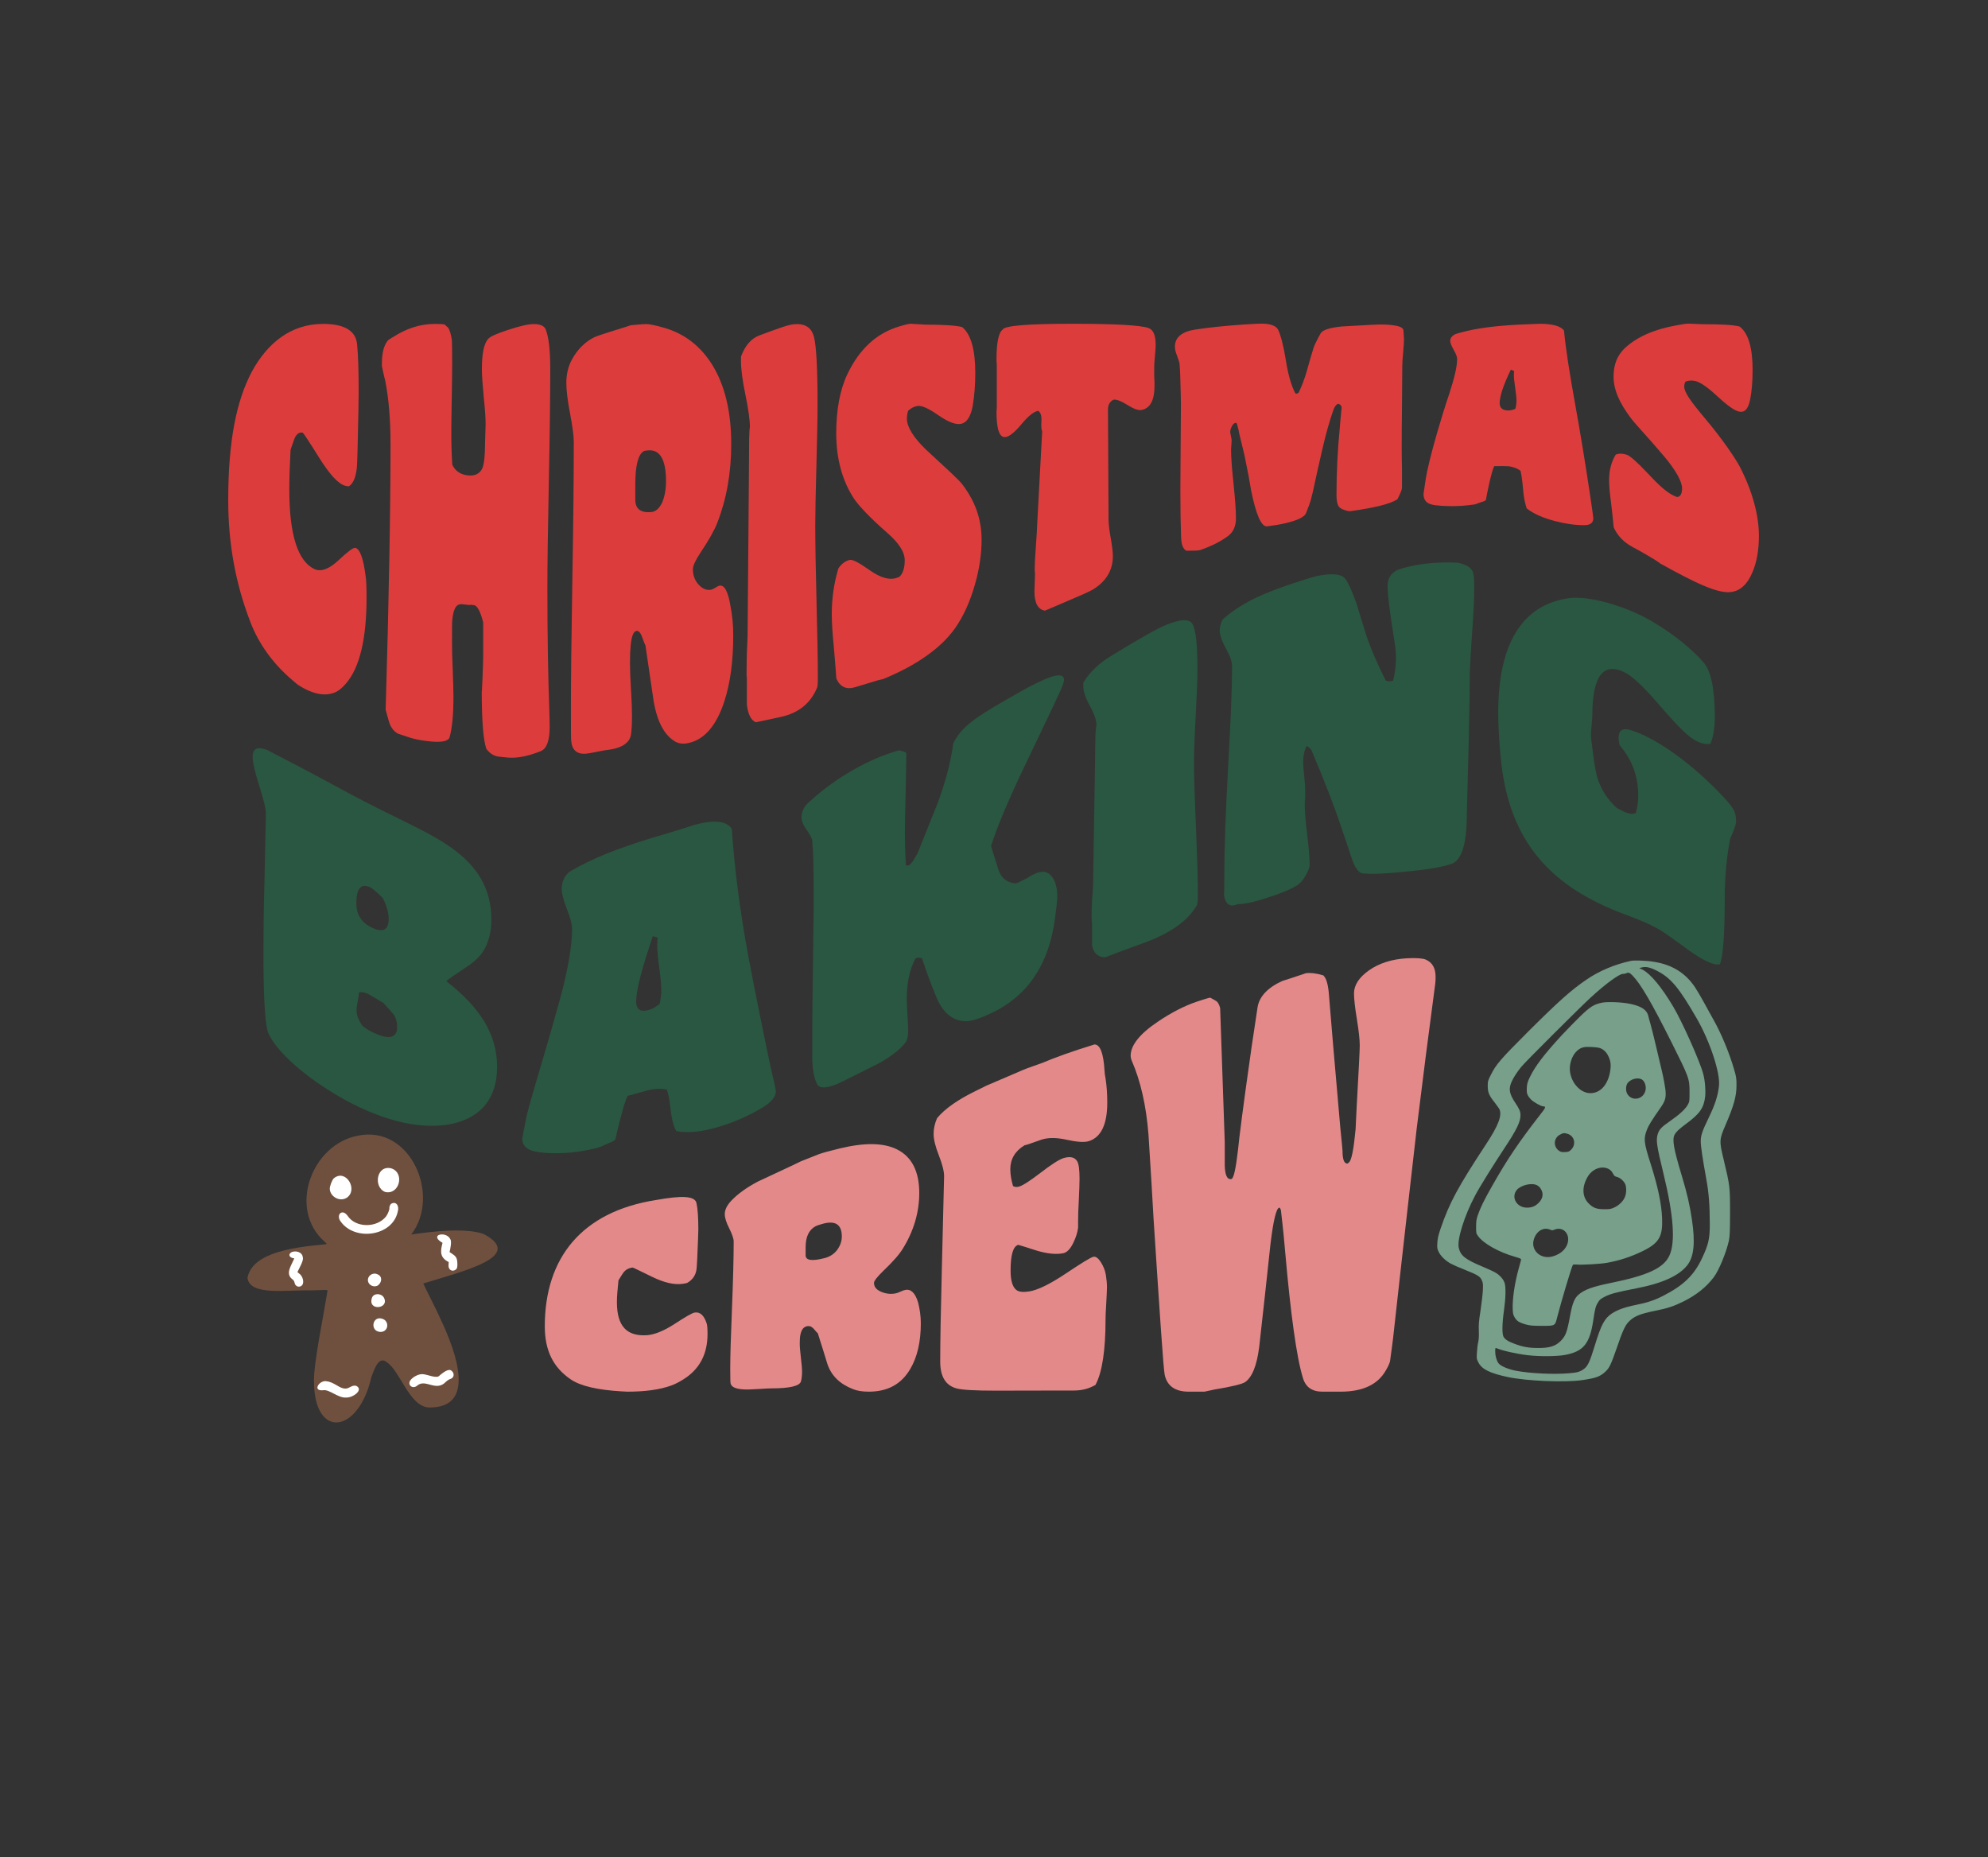
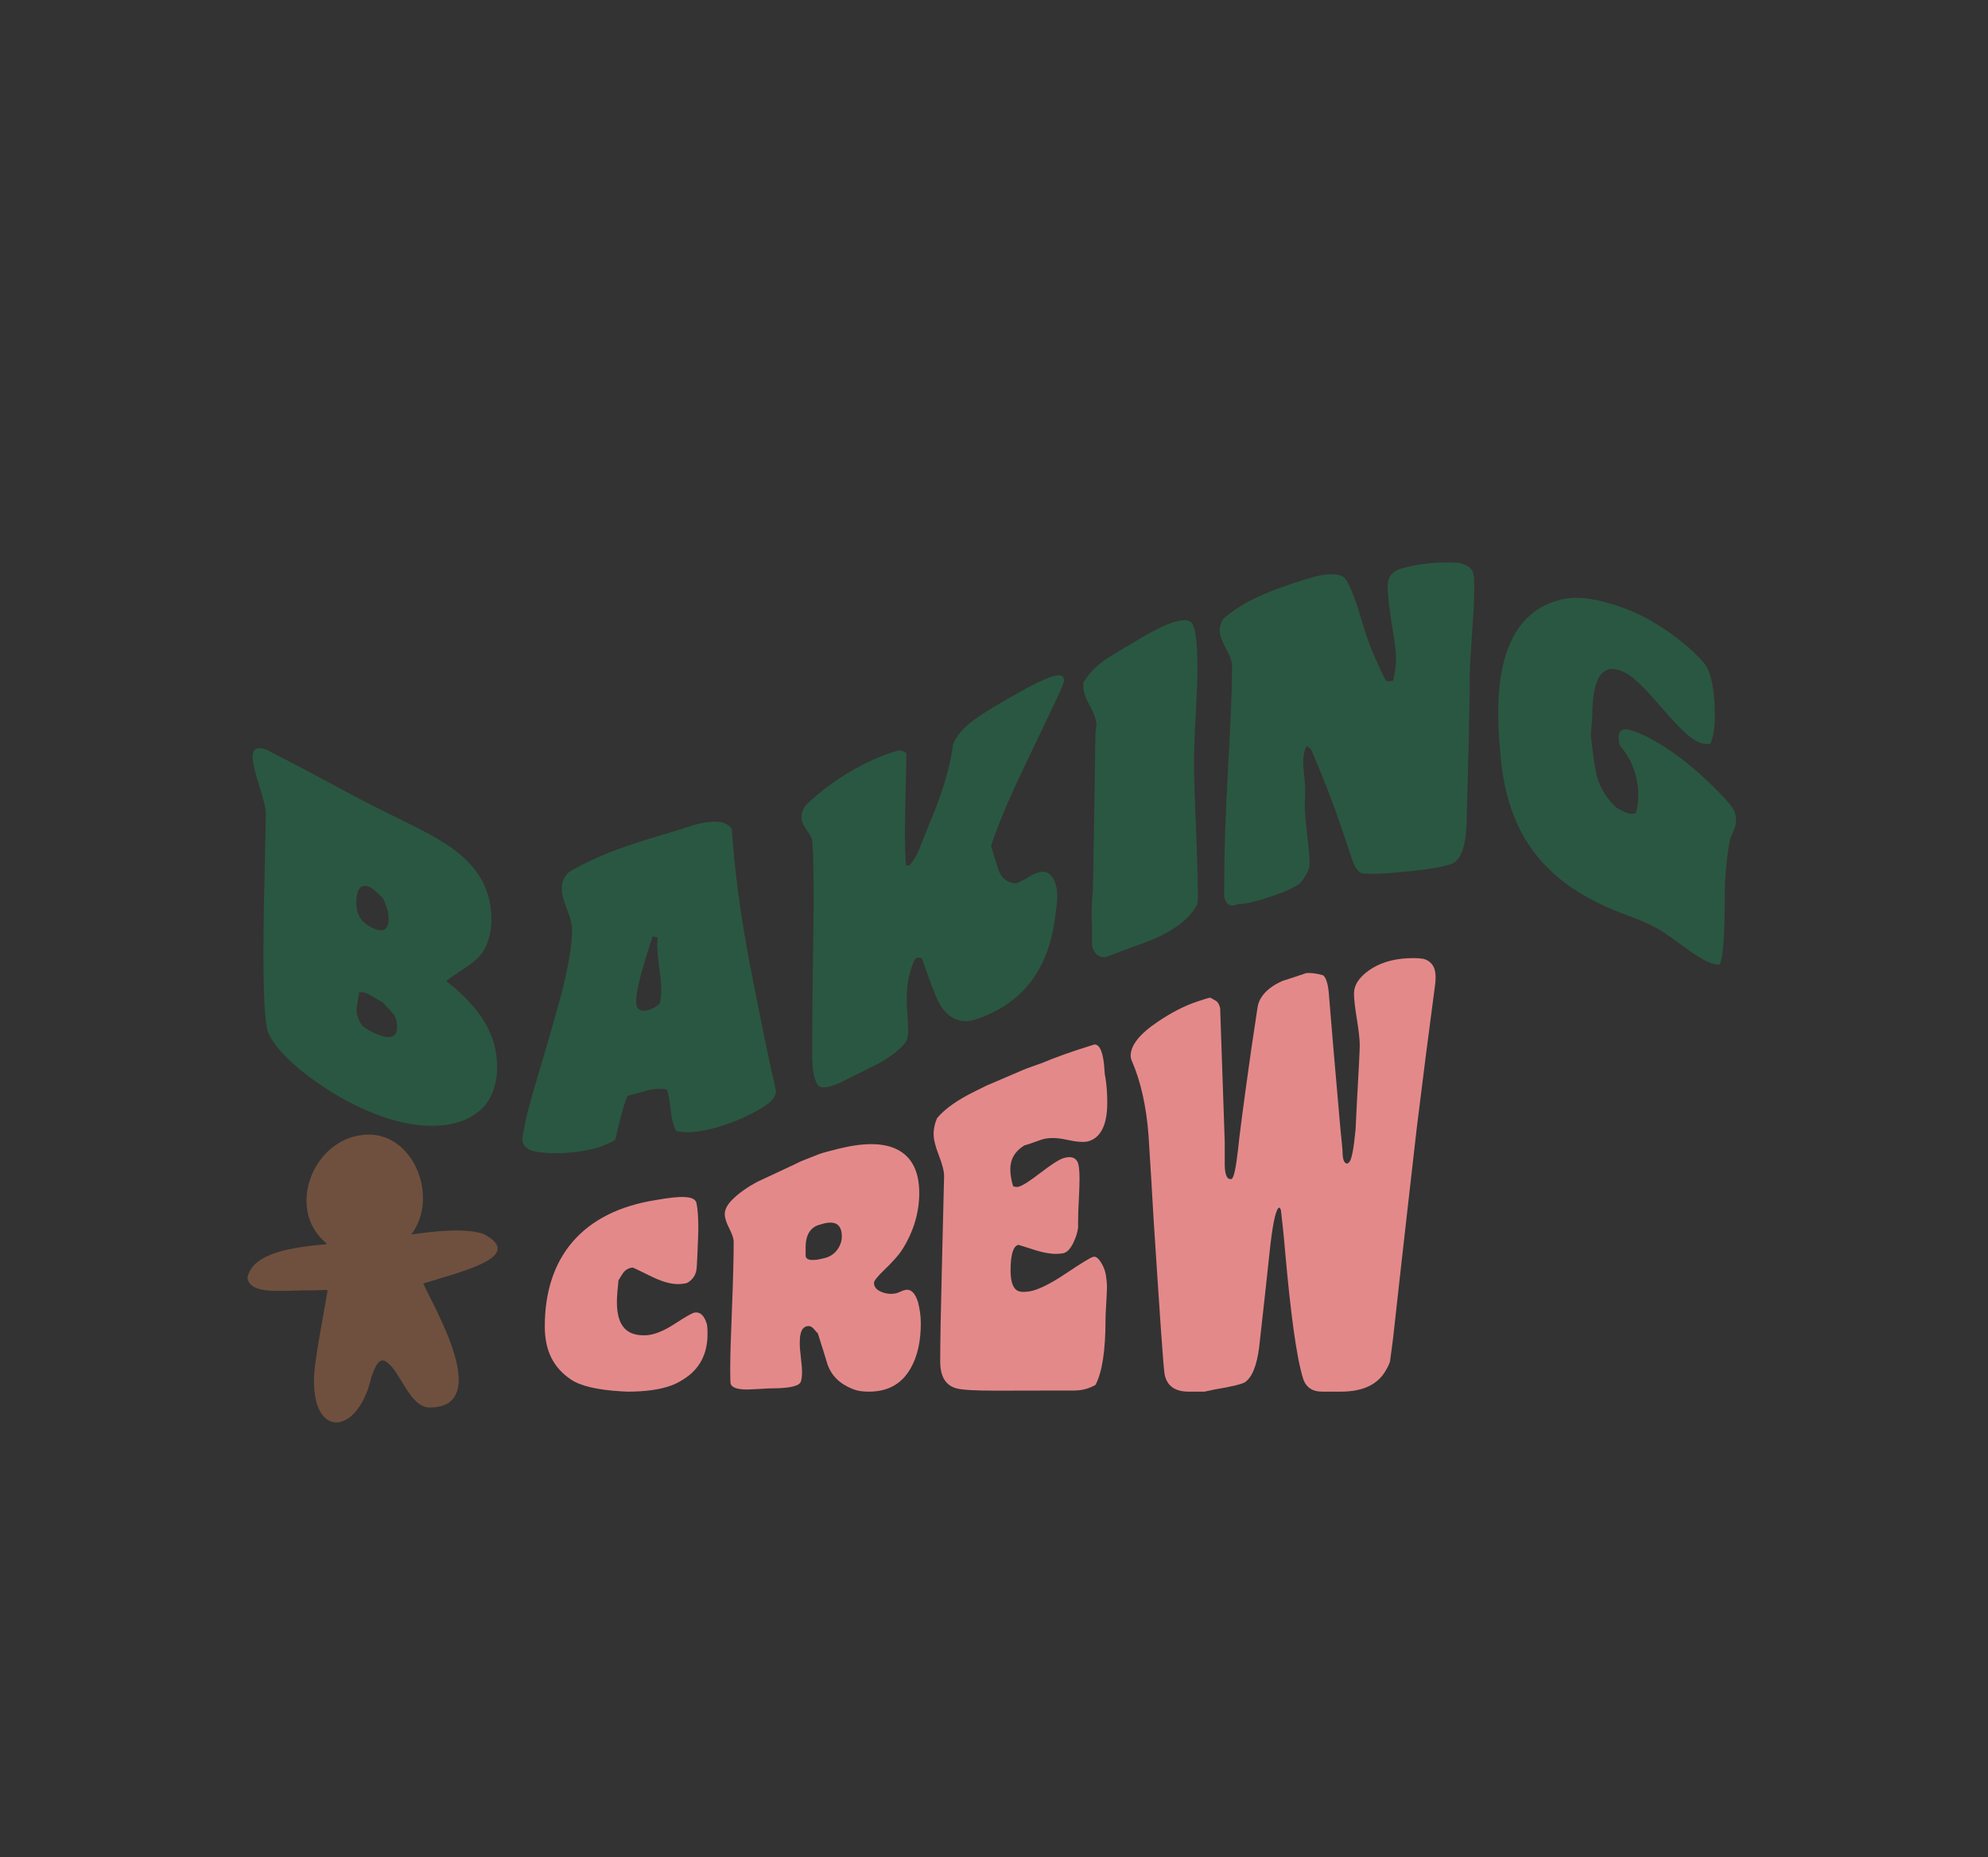
<svg xmlns="http://www.w3.org/2000/svg" version="1.1" id="Layer_1" x="0px" y="0px" viewBox="0 0 1384.1 1292.9" style="enable-background:new 0 0 1384.1 1292.9;" xml:space="preserve">
  <rect x="0" y="0" width="1384.1" height="1292.9" fill="#333333" stroke="none" />
  <style type="text/css">
	.st0{fill:#DC3D3C;}
	.st1{fill:#2A5741;}
	.st2{fill:#E4898A;}
	.st3{fill:#779F8A;}
	.st4{fill:#6F503E;}
	.st5{fill:#FFFFFF;}
</style>
  <g>
-     <path class="st0" d="M255.2,416.1c0,28.6-4.8,48.8-14.4,59.8c-2.6,3-4.9,4.9-7.1,5.9c-7,3.2-15.7,1.7-26-4.9   c-0.5-0.3-1.6-1.2-3.4-2.8c-14.3-11.9-24.4-26.3-30.1-41.4c-10.2-26.5-15.3-54.3-15.3-84.4c0-40.8,5.5-68.8,16.4-89.5   c11-20.2,27.4-33.2,49.3-33.3c15.1-0.1,23.1,4.7,24,14.1c0.8,7.7,1.1,19,1.1,33.8c0,3.6-0.2,16.4-0.7,37.6   c-0.2,8.3-0.4,13.5-0.7,15.8c-0.8,5.9-2.5,9.8-5.3,11.7c-0.5,0.1-1.3,0-2.5-0.3c-4.9-1.2-11-7.9-18.3-19.6s-11.1-17.3-11.4-17.4   c-2.3-0.5-4.1,0.7-5.5,3.5c-0.3,0.6-1.3,3.4-3,8.4c-0.6,11.4-0.9,20.4-0.9,27.3c0,31.9,5.9,50.5,17.8,55.9c4.3,1.8,9.7,0,16.2-6   c6.5-6.1,10.6-9.3,12.1-8.9c3.2,1,5.6,7.7,7.1,20.1C255,403.8,255.2,408.7,255.2,416.1z M383.1,256.6c0,18-0.3,44.7-1,78.8   c-0.7,34-1,58.4-1,74.5c0,33.3,0.5,61.8,1.4,86.5c0.1,3.9,0.2,7.1,0.2,9.6c0,9.6-2.1,15.2-6.2,16.9c-9,3.6-16.5,5-22.6,4.5   c-3-0.3-4.2-0.4-3.4-0.3c-0.2,0-0.7-0.1-1.6-0.2c-0.9-0.1-1.5-0.2-1.8-0.2c-3.2-0.4-6-2.1-8.5-5.4c-2.1-6.1-3.2-19.3-3.2-40.5   c0,2.1,0.2-0.5,0.5-7.9s0.5-12.5,0.5-15.4c0-8,0-16.1,0-24.3c-2-7.7-4.1-11.7-6.4-11.9c-0.7-0.1-1.4-0.2-2.1-0.3   c-0.5,0.2-1.1,0.2-1.8,0.1c-3.7-0.5-5.6-0.6-5.9-0.4c-2.9,0.3-4.6,3.9-5.3,10.8c-0.2,1.2-0.2,6.4-0.2,15.7c0,4.3,0.1,10.7,0.5,19.1   c0.3,8.4,0.5,14.7,0.5,18.8c0,12.4-0.9,21.7-2.7,28.2c-0.8,2.5-5,3.6-12.8,2.9c-6.4-0.6-11.3-1.6-14.8-2.7   c-5.5-1.8-8.3-2.8-8.4-2.8c-3.2-1.8-5.3-4.9-6.4-9.1c-0.7-2.5-1.4-5-2.1-7.5c2.3-76.8,3.4-141.6,3.4-184.8   c0-16.8-1.2-31.7-3.7-44.3c-0.3-1-1.1-4.4-2.3-10c0-0.8,0-1.5,0-2.3c0-7.1,1.4-12.3,4.1-15.6c0.1-0.2,0.8-0.8,2.1-1.5   c0.6-0.4,1.2-0.8,1.8-1.1c9-5.8,18.6-9,28.8-9c3,0,5.3,0.1,6.9,0.4c0.8,0.8,1.5,1.5,2.3,2.1c1.1,1.4,2,4.3,2.7,8.7   c0.1,1.6,0.2,7.3,0.2,16.8c0,5.4-0.1,13.7-0.3,24.6c-0.2,10.9-0.3,19-0.3,24.2c0,6.6,0.2,13.6,0.7,21.2c2.1,4.6,6,7.1,11.6,7.5   c4.6,0.3,7.7-1.4,9.4-5.2c1.2-3.1,1.8-8.8,1.8-17.2c0-1.1,0.1-3.3,0.2-6.7c0.1-3.4,0.2-5.6,0.2-6.4c0-4.3-0.4-10.6-1.3-19.1   c-0.8-8.5-1.3-15-1.3-19.4c0-10.6,1.4-17.7,4.3-21c1.4-1.7,5.9-3.7,13.5-6.2c8.4-2.8,14.5-4.2,18.3-4.2c4.3,0,7,1.1,8.2,3.4   C381.9,233.9,383.1,243.2,383.1,256.6z M510.5,442.4c0,18.1-2.1,33.2-6.2,45.9c-5.5,16.7-13.7,26.4-24.7,28.9   c-3.8,0.9-6.9,0.5-9.4-0.9c-7.6-4.4-12.6-13.7-15.1-28.1c-1.2-8.5-3.1-21.2-5.7-38.8c-0.2-0.2-1-2.3-2.5-6.4   c-1.1-2.7-2.3-4-3.7-3.8c-2.1,0.2-3.5,3.6-4.1,10.1c-0.3,2.9-0.5,6.9-0.5,12.1c0,4.2,0.2,10.4,0.7,18.5s0.7,14.2,0.7,18.2   c0,5.7-0.2,10.1-0.7,13.3c-0.9,5.9-6.7,9.7-17.4,10.8c-0.9,0.1-3.2,0.5-7,1.3c-3.7,0.8-6.1,1.1-7.2,1.2c-6.1,0.4-9.4-2.6-10-8.9   c-0.2-0.5-0.2-8.2-0.2-23.6c0-18.9,0.3-47.8,1-88.9s1-73.8,1-95.7c0-4-0.9-10.6-2.6-19.8c-1.8-9.2-2.6-16.3-2.6-21.3   c0-6,1.3-11.5,3.9-16.2c3.8-7,9-12.2,15.5-15.5c1.7-0.8,7.6-2.8,17.8-5.9c0.8-0.3,1.7-0.6,2.5-0.8c1.8-0.6,3.6-1.1,5.3-1.7   c6.1-0.6,9.6-0.8,10.5-0.8c2.3,0,6.4,0.8,12.3,2.5c14.5,4.1,25.7,12.9,33.8,25.9c8.8,14.3,13.2,32.6,13.2,55.1   c0,20.3-3.3,38.5-9.8,55.1c-2,5.1-5.9,12-11.6,20.5c-3.5,5.3-5.3,9.2-5.3,11.6c0,4.3,1.4,7.9,4.1,10.8s5.6,4,8.7,3.4   c0.6-0.1,1.6-0.6,2.9-1.4s2.2-1.3,2.9-1.4c3.3-0.6,5.9,4,7.5,13.8C509.9,428.4,510.5,435.4,510.5,442.4z M463.7,335   c0-14.7-4-22-12.1-21.5c-1.8,0.1-3,0.3-3.4,0.6c-4,2.3-5.9,10.2-5.9,23.3c0,3.5,0,6.9,0,10.4c0,6.4,3.7,9.3,11,8.7   c3.2-0.3,5.7-2.5,7.7-6.6C462.7,345.8,463.7,340.9,463.7,335z M569.4,471.8c0,4.1-0.2,6.6-0.7,7.3c-4.4,10.4-12.6,17.2-24.7,19.9   c-5.9,1.3-11.9,2.6-17.8,3.8c-3.4-1.5-5.4-5.6-6.2-12.2c0-5.8,0-11.6,0-17.5c0-1.1-0.1-2-0.2-2.9c0-1,0-2,0-2.9   c0-4.4,0.1-8.6,0.2-12.6c0.2-4.1,0.3-8.3,0.5-12.4c0-4.3,0.3-38.6,0.9-110.3c0-5,0.1-14,0.2-26.9c0.1-4.4,0.3-7,0.5-7.8   c0-4.9-1-12.3-3.1-22.4s-3.1-17.9-3.1-23.3c0-1.1,0-2.3,0-3.4c2.9-7.7,7.2-12.6,12.8-14.7c5.3-2,10.5-3.9,15.8-5.7   c4.3-1.5,7.7-2.2,10.3-2.2c6.4,0,10.4,3,11.9,8.9c1.7,6.6,2.5,22.6,2.5,47.3c0,9.5-0.3,23.7-0.8,42.4c-0.5,18.7-0.8,32.5-0.8,41.5   c0,12.4,0.3,30.6,0.9,54C569.1,443.1,569.4,460.2,569.4,471.8z M683.4,375.7c0,10-1.5,20.3-4.6,31.1c-3.4,12-8,22.2-13.9,30.6   c-9.6,13.5-26.5,25.8-50.7,35.6c0.5-0.2,0.4-0.2-0.1-0.1s-1.4,0.3-2.6,0.6c-3.7,1.1-9.1,2.7-16.2,4.9c-6.1,1.8-10.4-0.2-13-6   c-0.5-6.9-1.1-14.4-1.8-22.4c-0.9-9-1.4-16.6-1.4-22.6c0-10.7,1.5-21.3,4.6-31.7c2.1-3.1,4.7-5.1,7.8-5.9c2-0.6,6.7,2,14.2,7.3   c7.5,5.2,13.5,6.8,18.3,5.3c1.2-0.4,2.1-0.8,2.5-1.1c2.3-2.5,3.4-6.3,3.4-11.2c0-5.9-4.1-12.1-12.3-19.3   c-12.3-10.7-20-19.1-23.1-23.8c-8.2-12.5-12.3-27.9-12.3-45.4c0-16.3,2.6-30.3,7.8-41.2c8.4-17.5,20.3-28.4,35.9-33.1   c4.3-1.3,7-1.9,8.2-1.9c0.8,0,2.5,0.1,5.1,0.3c2.7,0.2,4.3,0.3,4.9,0.3c13.1,0,21.7,0.6,25.8,1.7c6.1,5.1,9.1,15.7,9.1,31.9   c0,8.5-0.6,16.1-1.8,23c-1.4,7.6-4.2,11.8-8.4,12.5c-3.5,0.6-8.6-1.3-15.3-5.9c-6.7-4.7-11.6-7-14.6-6.6c-2.3,0.3-4.5,1.4-6.6,3.3   c-0.6,1.7-0.9,3.6-0.9,5.7c0,5.5,4.5,13,13.5,21.6c14.2,13.2,22.6,20.6,25.3,24.3C678.9,349,683.4,361.4,683.4,375.7z M804.6,240.2   c0,1.7-0.2,4.1-0.5,7.4c-0.3,3.3-0.5,5.8-0.5,7.5c0,2.2,0,4.5,0,6.7c0,1.2,0.1,2.5,0.2,4c0,1.6,0,2.5,0,2.8c0,10-3,15.7-9.1,16.8   c-2.1,0.4-5.3-0.7-9.6-3.4c-4.3-2.7-7.5-4-9.8-3.8c-2.6,1.3-3.9,3.6-3.9,6.8c0,8.3,0.1,20.7,0.2,37.7c0.1,17,0.2,30.1,0.2,38.9   c0,3,0.5,7.3,1.5,12.9s1.5,9.8,1.5,12.7c0,9.7-4.6,17.5-13.9,23.2c-2,1.3-10.5,5-25.6,11.4c-2.6,1.1-5.2,2.2-7.8,3.3   c-4.9-0.8-7.3-5.4-7.3-13.5c0-0.7,0.1-2.6,0.2-5.8c0.1-3.2,0.2-5.3,0.2-6.3c0-0.3-0.1-1-0.2-2c0-0.7,0-1.4,0-2.1   c0-2.6,0.2-7,0.7-13.4c0.6-8.4,1-14.6,1.1-18.6c0.8-14.5,1.9-35.8,3.4-63.2c-0.6-1-0.8-3.6-0.5-7.6c0.1-3.3-0.6-5.5-2.3-6.6   c-2.9,0.5-6.7,3.4-11.3,8.9c-4.6,5.6-8.3,8.7-11.1,9.3c-4.4,0.9-6.6-4.9-6.6-17.4c0-0.4,0.1-1.5,0.2-3.5c0-2,0-3.7,0-5.3   c0-6.1,0-12.3,0-18.4c0-1.6,0-3.5,0-5.6c-0.2-2.1-0.2-3.5-0.2-4c0-11.4,1.4-18.3,4.3-20.6c1.4-2.7,17.6-4,48.6-4   c29.5,0,47.1,1,52.8,2.9C803,229.5,804.6,233.4,804.6,240.2z M977.5,236c0,2-0.2,5-0.6,9.3c-0.4,4.3-0.6,7.6-0.6,9.8   c0,5.6-0.1,14.3-0.2,27.2c-0.2,12.9-0.2,23.6-0.2,30.8c0,4.7,0.1,9,0.2,12.9c0,4.4,0,8.9,0,13.5c0,1.3-1.1,4-3.2,8.1   c-5.6,3.5-16.4,5.9-32.3,8.2c-1.2,0.2-2.8-0.1-4.7-0.8c-2-0.7-3.2-1.5-3.8-2.4c-1.1-1.6-1.6-4.3-1.6-8.1c0-15.5,0.8-31.3,2.3-46.7   c0.2-2.3,0.5-6.5,1.1-12.3c0.1-1.1,0.2-1.5,0.2-1.2c0-1.9-0.9-2.9-2.7-3.2c-1.4,0.8-2.4,2.3-3.2,4.7c-2.6,7.4-5.1,16.3-7.5,26.7   c-2.2,9.4-4.4,19.3-6.6,29.6c-0.3,1.1-0.8,3.2-1.6,6.4c-0.5,1.6-1.5,4.5-3.2,8.7c-1.1,2.7-5.8,5-14.2,7c-3.2,0.8-7.5,1.5-12.8,2.2   c-4.1,0.6-7.8-8.1-11.2-24.8c-0.9-5.7-2.4-13.9-4.6-24.4c-0.8-3.1-2-8.3-3.7-15.4c-0.2-1.4-0.7-3.6-1.6-6.7   c-0.2-0.6-0.5-0.8-1.1-0.7c-0.9,0.2-1.8,1-2.5,2.5c-0.8,1.5-1.1,2.8-1.1,3.8c0,0.4,0.2,1.3,0.5,2.8s0.5,2.5,0.5,3s-0.1,1.7-0.2,3.4   c-0.2,1.8-0.2,3-0.2,3.5c0,5.1,0.6,12.8,1.7,23.2c1.1,10.5,1.7,18.7,1.7,24.2c0,5.4-1.8,9.5-5.3,12.2c-5.2,3.9-11.7,7.2-19.6,9.9   c-1.1,0.4-4.3,0.5-9.6,0.5c-2.3-1.2-3.5-4.3-3.7-9.4c-0.3-8.5-0.5-19.6-0.5-33c0-6.9,0.1-17.3,0.2-30.6c0.1-13.3,0.2-22.9,0.2-29.2   c0-2.5-0.2-9.3-0.5-20.2c0-1.4-0.2-4.1-0.5-8.2c-0.2-0.9-0.8-2.7-1.8-5.4c-0.9-2.3-1.4-4.3-1.4-6c0-6.5,4.8-10.6,14.4-12   c9.1-1.4,20.4-2.6,33.8-3.5c6.2-0.4,10.2-0.6,11.9-0.6c6.5,0,10.5,1.5,11.9,4.5c1.8,4,3.6,10.8,5.3,21.3c1.5,9.6,3.7,17.2,6.4,22.4   c0.1,0.4,0.5,0.6,0.9,0.6c0.5-0.1,1-0.3,1.6-0.8c2.4-5.1,4.4-10.4,5.9-15.9c0.9-3.4,2.4-8.5,4.3-14.8c0.6-2,2.4-5.8,5.3-10.9   c1.8-2.2,6.5-3.6,14.2-4.4c1.4-0.1,3.7-0.2,6.9-0.4c11.7-0.7,18.3-1,19.6-1c11.1,0,16.7,1.4,16.7,4.2c0,0.4,0.1,1.3,0.2,2.8   C977.4,234.5,977.5,235.5,977.5,236z M1109.3,360.7c0,3.3-2.1,4.9-6.4,4.9c-6.4,0-13.3-1-20.8-3c-7.9-2.1-14.3-4.9-19.2-8.7   c-1.2-3.7-2.1-8.2-2.5-13.4c-0.5-5.9-1.1-10.1-1.8-12.8c-2.1-1.6-4.8-2.6-8-3.1c-1.1-0.1-4.5-0.2-10.3-0.1   c-0.9,1.7-2.1,5.9-3.7,13.1c-0.8,3.4-1.4,6.9-2.1,10.5c-0.6,0.6-1.8,1.1-3.4,1.5c-1.4,0.5-2.7,1-4.1,1.5c-6.4,1-12.8,1.4-19.2,1.2   c-6.7-0.2-11.2-0.7-13.4-2s-3.3-3.4-3.3-6.5c0.2-1.1,0.7-4.7,1.6-10.8c0.8-5,3.4-16.4,8-32.2c2.8-9.6,5.6-18.7,8.5-27.2   c3.5-10.9,5.3-18.5,5.3-23.7c0-1.5-0.8-3.6-2.4-6.4c-1.6-2.8-2.4-4.8-2.4-6.1c0-2,1.1-3.5,3.4-4.7c0.3-0.2,1.7-0.6,4.3-1.3   c10.5-2.9,23.8-4.6,40-5.4c4.8-0.2,9.6-0.4,14.4-0.6c9,0,14.7,1.5,17.1,4.7c1.2,12.8,3.8,29.2,7.8,51.5c3.5,19.2,7,40.6,10.5,64   C1108.6,355,1109.3,360.2,1109.3,360.7z M1055.8,278.8c0-2-0.3-5.1-0.9-9s-0.9-6.8-0.9-8.7c0-1.3,0.1-2.2,0.2-2.8   c-0.8-0.3-1.5-0.7-2.3-1c-5.2,10.6-7.8,18.7-7.8,23.4c0,3,1.7,4.7,5,5c2,0.2,4-0.2,5.9-1.1C1055.6,282.8,1055.8,280.8,1055.8,278.8   z M1224.6,373c0,9.9-1.5,18.5-4.6,25.6c-3.4,8-8,12.3-13.9,13.4c-9.6,1.9-26.5-6.6-50.7-20c0.5,0.2,0.4,0.2-0.1-0.2   c-0.5-0.4-1.4-1-2.6-1.8c-3.7-2.3-9.1-5.5-16.2-9.3c-6.1-3.3-10.4-7.8-13-13.6c-0.5-5.3-1.1-10.9-1.8-16.8   c-0.9-6.7-1.4-11.9-1.4-15.9c0-7,1.5-12.8,4.6-17.9c2.1-0.9,4.7-0.9,7.8,0.1c2,0.7,6.7,4.6,14.2,12.6c7.5,8.1,13.5,13.6,18.3,15.8   c1.2,0.6,2.1,0.9,2.5,1c2.3-0.3,3.4-2.3,3.4-6.1c0-4.5-4.1-12.2-12.3-22c-12.3-14.5-20-22.4-23.1-26.5   c-8.2-10.8-12.3-20.1-12.3-29.2c0-8.5,2.6-14.8,7.8-19.8c8.4-7.8,20.3-13.1,35.9-15.9c4.3-0.8,7-1.2,8.2-1.2c0.8,0,2.5,0.1,5.1,0.2   c2.7,0.1,4.3,0.2,4.9,0.2c13.1,0,21.7,0.5,25.8,1.6c6.1,4.5,9.1,14.8,9.1,30.3c0,8.1-0.6,15.1-1.8,21c-1.4,6.6-4.2,9.1-8.4,7.7   c-3.5-1.1-8.6-5.1-15.3-11.3c-6.7-6.2-11.6-9.2-14.6-9.8c-2.3-0.5-4.5-0.3-6.6,0.4c-0.6,1-0.9,2.2-0.9,3.6   c0,3.8,4.5,10.2,13.5,20.9c14.2,16.8,22.6,29.9,25.3,35C1220.1,342,1224.6,358.8,1224.6,373z" />
    <path class="st1" d="M346.1,742.7c0,21.6-11,35.8-33.1,40c-18.2,3.2-43-0.5-74.4-17.9c-32.8-18.6-50.3-38.4-52.5-47.9   c-1.8-7.6-2.7-25.5-2.7-54.5c0-13.1,0.2-28.9,0.7-47.7c0.3-15.9,0.7-32,1-48.3c0-3.3-1.5-9.7-4.6-19.4s-4.6-16.4-4.6-20   c0-6.2,3.5-7.6,10.6-4.7c2.4,1.3,4.8,2.6,7.2,3.8c15,7.7,31.3,16.4,48.8,25.9c30.7,16.5,53.1,25.7,67.2,35.1   c21.6,13.7,32.4,30.5,32.4,52.9c0,8.8-1.9,16.3-5.8,22.4c-2.3,3.6-6.4,7.5-12.3,11.3c-6.8,4.6-11.3,7.5-13.3,9.3   C334.2,701.3,346.1,720,346.1,742.7z M270.6,639.7c0-4.3-1.4-9.2-4.1-14.6c-4.3-4.1-7.1-6.5-8.2-7.1c-6.8-3.5-10.2,0.1-10.2,10.9   c0,7.4,3.3,13,9.9,16.4C266.4,649.7,270.6,647.6,270.6,639.7z M276.5,715.1c0-3.4-0.7-6.2-2.1-8.4c-0.9-1.3-3.5-4.1-7.7-8.7   c-0.5-0.2-2-1.1-4.5-2.6c-2.6-1.5-4.3-2.6-5.2-3.1c-2.8-1.5-5.1-1.9-7-1.4c0,0.9-0.3,2.9-0.9,5.9c-0.6,3.1-0.9,5.1-0.9,6.1   c0,3.6,1.4,7.4,4.2,11.3c1.9,1.5,4,2.9,6.3,4C270.5,724.3,276.5,722.7,276.5,715.1z M540.2,759.8c0,3.7-3.2,7.5-9.6,11.4   c-9.6,5.7-19.9,10.3-31.1,13.5c-11.8,3.5-21.4,4.2-28.7,2.7c-1.8-3.4-3.1-8.1-3.8-14.1c-0.7-6.8-1.6-11.7-2.7-14.7   c-3.2-0.9-7.2-0.8-11.9,0.1c-1.6,0.3-6.7,1.9-15.4,4.2c-1.4,2.5-3.2,8.4-5.5,17.5c-1.1,4.4-2.2,8.7-3.1,12.9   c-0.9,0.9-2.6,1.8-5.1,2.7c-2,0.9-4.1,1.8-6.1,2.7c-9.6,2.6-19.1,4-28.7,4.1c-10,0.1-16.7-0.9-20-2.5s-4.9-4.2-4.9-7.7   c0.2-1.2,1-5.3,2.4-12.6c1.1-6.1,5.1-19.6,11.9-42.6c4.2-14.1,8.4-28.8,12.6-44.1c5.2-19.7,7.8-35.6,7.8-46.6   c0-3.1-1.2-7.7-3.6-13.8c-2.4-6.2-3.6-10.9-3.6-14.1c0-4.8,1.7-8.7,5.1-11.7c0.5-0.4,2.6-1.6,6.5-3.7c15.7-8.5,35.6-15.6,59.7-22.6   c7.2-2.1,14.3-4.3,21.5-6.7c13.4-3.5,21.9-2.7,25.6,2.9c1.8,27.1,5.7,57.4,11.6,89.2c5.2,27.4,10.5,53.3,15.7,77.9   C539.2,754,540.2,759.2,540.2,759.8z M460.4,688.9c0-3.4-0.5-8.5-1.4-15.2s-1.4-11.9-1.4-15.5c0-2.4,0.1-4.3,0.3-5.5   c-1.1-0.3-2.3-0.6-3.4-1c-7.7,22.9-11.6,37.6-11.6,45.6c0,5,2.5,7.1,7.5,6.1c3-0.6,5.9-2.1,8.9-4.6   C460,695.6,460.4,692.3,460.4,688.9z M740.8,473.3c0,1.2-0.7,3.3-2,6.4c-4.1,9.1-12.6,26.8-25.6,54c-11.4,23.8-19.1,42.3-23.2,55.2   c1.1,3.7,2.8,9.2,5.1,16.4c2,6.1,6.1,9.3,12.3,9.7c0.7-0.2,2-0.8,4.1-1.9c1.3-0.6,2.5-1.3,3.8-1.9c1.1-0.8,2.5-1.6,4.1-2.4   c5.9-3.1,10.3-2.4,13.3,1.9c2.3,3.4,3.4,7.8,3.4,13.3c0,2.7-0.6,8.2-1.7,16.2c-4.3,31.4-19,53.1-44,65c-8.2,3.9-14.2,5.8-18.1,5.7   c-9.1-0.2-15.9-5.9-20.5-17c-3.2-7.6-6.5-16.5-9.9-26.8c-1.8-0.5-3.1-0.6-3.8-0.2c-0.2,0.1-0.6,0.4-1,0.8c-3.9,7.6-5.8,17-5.8,28   c0,2.5,0.2,6.1,0.5,10.9c0.3,4.8,0.5,8.4,0.5,10.8c0,3.6-0.6,6.3-1.7,8.1c-3.6,4.8-9.8,9.7-18.4,14.6c-3.6,1.8-10.6,5.3-20.8,10.4   c-4.8,2.4-7.6,3.7-8.5,4.1c-7.7,3.2-12.4,3.2-14,0.1c-2.3-4.3-3.4-10.7-3.4-19.4c0-18.4,0.1-35.4,0.3-50.7   c0.2-17.5,0.5-35.4,0.7-53.7c0-13.1-0.1-24.1-0.3-32.9c0-1.9-0.2-6.1-0.7-12.8c-0.2-1.6-1.6-4.2-4.1-7.8c-2.3-3.1-3.4-6-3.4-8.5   c0-3.3,1.4-6.5,4.1-9.5c0.9-0.8,3-2.6,6.1-5.4c12.5-10.6,26-19,40.6-25.5c5.2-2.3,10.9-4.4,17.1-6.2c3.4,0.8,5.1,1.5,5.1,2.1   c0,6.2-0.2,15.5-0.5,28c-0.3,12.4-0.5,21.6-0.5,27.6s0.2,13.5,0.7,22.3c0.7,0.4,1.5,0.3,2.4-0.1c1.1-0.6,3.1-3.3,5.8-8.4   c7.7-19.1,12.4-30.8,14-34.9c4.5-12.3,7.7-23.6,9.6-34c0.5-2.2,0.8-4.5,1-6.8c0.7-1.8,1.6-3.4,2.7-4.9c3-4.9,8.5-10,16.7-15.4   c3.9-2.6,10.5-6.6,19.8-11.9c9.3-5.4,16-9,20.1-10.9C734.8,469.1,740.8,468.6,740.8,473.3z M834,623.5c0,3.9-0.3,6.3-1,7.2   c-6.6,11-18.9,19.3-36.9,25.8c-8.9,3.2-17.7,6.5-26.6,9.9c-5,0-8.1-2.8-9.2-8.2c0-5.1,0-10.1,0-15.2c0-0.9-0.1-1.7-0.3-2.4   c0-0.8,0-1.7,0-2.5c0-3.7,0.1-7.3,0.3-10.7c0.2-3.5,0.5-7.1,0.7-10.6c0-3.2,0.5-33.1,1.4-86.4c0-3.7,0.1-10.3,0.3-19.6   c0.2-3.2,0.5-5.2,0.7-5.8c0-3.5-1.5-8-4.6-13.6s-4.6-10.2-4.6-13.8c0-0.8,0-1.5,0-2.3c4.3-7.2,10.7-13.4,19.1-18.5   c7.8-4.8,15.7-9.5,23.5-14c6.4-3.7,11.5-6.3,15.4-7.9c9.6-3.9,15.5-4.1,17.7-1c2.5,3.6,3.8,13.9,3.8,31.8c0,6.9-0.4,17.4-1.2,32.1   s-1.2,25.8-1.2,33.2c0,10.1,0.5,24.9,1.4,45.2C833.5,596.6,834,612.6,834,623.5z M1026.4,410.2c0,7.5-0.5,17-1.4,29   c-0.9,12.8-1.5,23.1-1.7,30.6c0,8.2-0.2,22.8-0.7,45.1c-0.5,17-0.9,34.6-1.4,52.9c0,19.8-3.6,31.3-10.9,33.7   c-9.1,3-22.6,4.6-40.6,6.1c-8,0.7-14.8,0.9-20.5,0.5c-3.2-0.2-5.9-3.8-8.2-10.9c-2.8-8.6-5.7-17-8.5-25.2   c-3.4-10.1-9.9-27.3-19.4-49.7c-0.5-1-1.6-2-3.4-3c-1.6,3.2-2.4,7-2.4,11.5c0,1.3,0.2,4.4,0.7,9.2c0.5,4.9,0.7,8.1,0.7,9.6   c0,1.8,0,3.6,0,5.5c-0.2,1.6-0.3,3.4-0.3,5.3c0,4.6,0.6,11.4,1.7,20.6c1.1,9.1,1.7,16.2,1.7,21.1c0,1.8-1,4.3-2.9,7.6   c-1.9,3.2-3.8,5.4-5.6,6.5c-5.7,3.5-14.2,6.8-25.6,10.2c-6.6,2-11.9,3-16,3c-5.2,2.4-8.4,0.3-9.6-6.3c0.2,1.1,0.3-4.1,0.3-15.5   c0-17,0.9-42.5,2.7-74.7c1.8-32.1,2.7-54.6,2.7-69.2c0-3-1.4-7.1-4.3-12.3c-2.8-5.1-4.3-9.3-4.3-12.6c0-2.4,0.7-4.9,2-7.5   c5.7-5.2,13-10.1,21.8-14.5c8.2-4,22.5-9.7,43-15.6c10-2.2,16.6-1.8,19.8,0.8c2,1.8,5,7.9,8.9,18.9c1.4,4.8,3.6,12.1,6.8,22.2   c3.2,9.2,7.6,19.4,13.3,30.7c1.1,0.4,2.3,0.5,3.4,0.4c0.9-0.1,1.5-0.2,1.7-0.4c1.4-5.4,2-10.4,2-15.2c0-3.6-0.3-7.5-1-11.8   c-3.2-19.8-4.8-32.3-4.8-38.8c0-6.3,3.3-10.5,9.9-12.3c11.1-3.2,24-4.7,38.6-4c0.5,0,1.4,0.2,2.7,0.6c5.2,1.5,8.1,4,8.5,7.4   C1026.3,401.6,1026.4,405,1026.4,410.2z M1208.7,572.1c0,1.8-1.4,5.7-4.1,11.7c-2.5,12.9-3.8,27-3.8,42.1c0,24.8-1.1,40-3.4,45.4   c-4.3,0.9-11.5-2.6-21.5-9.7c-1.6-1.1-4.9-3.6-9.9-7.2c-5-3.6-8.2-5.7-9.6-6.6c-3.9-2.4-9.7-5.3-17.6-8.4c-7.8-3-13.7-5.1-17.6-6.9   c-46-19.7-71.4-51.3-76.4-105.4c-1.1-11.8-1.7-22.1-1.7-30.9c0-47.8,16.4-75,49.1-79.8c6.4-0.8,15.7,0,28,3.5   c11.4,3.3,21.3,7.6,29.7,12.5c16.4,9.6,28.4,19.9,36.2,28.8c5.2,6,7.8,18.7,7.8,38c0,7.5-1,13.7-3.1,18.6c-4.3,0.7-9-0.9-14-4.7   c-5.5-4.2-13.2-12.6-23.2-24.2s-17.3-18.1-21.8-20.5c-15.5-8.1-23.2,2-23.2,30c0,1.1-0.2,3.3-0.5,6.7c-0.3,3.4-0.5,5.7-0.5,6.7   c0,0.7,0.2,2.3,0.5,4.7s0.5,3.8,0.5,4.1c1.1,9.5,2.3,16.4,3.4,20.4c2.5,8.3,7,15.4,13.6,21.4c1.1,0.6,2.3,1.2,3.4,1.8   c4.3,2.3,7.6,2.9,9.9,1.8c1.1-4,1.7-8,1.7-12c0-13.4-4.3-25.3-13-35.2c-0.5-2.4-0.7-4.1-0.7-5.2c0-5.1,2.7-7,8.2-5.4   c8.2,2.5,18.3,7.6,30.4,16.2c12.3,8.8,23.8,19.1,34.5,30.5c3.9,4.2,6.3,7.3,7.2,9.2C1208.2,566,1208.7,568.7,1208.7,572.1z" />
    <path class="st2" d="M492.6,928.7c0,14-5.6,24.6-16.9,31.6c-3,1.9-5.8,3.3-8.3,4.2c-8.2,3-18.5,4.3-30.6,4.3c-0.5,0-1.9-0.1-4-0.2   c-16.8-1-28.7-3.7-35.5-8.4c-12-8.2-18-19.8-18-36.9c0-47.7,25.8-79.8,77.4-87.9c17.7-3.2,27.1-3,28.2,2.1   c0.9,4.1,1.3,10.4,1.3,18.5c0,2-0.3,9.1-0.8,20.7c-0.2,4.5-0.4,7.3-0.8,8.6c-0.9,3.4-3,6-6.2,7.8c-0.5,0.2-1.5,0.4-3,0.6   c-5.7,0.9-12.9-0.7-21.5-4.9s-13.1-6.4-13.4-6.4c-2.7,0.3-4.8,1.4-6.4,3.4c-0.4,0.4-1.5,2.3-3.5,5.5c-0.7,6.5-1.1,11.5-1.1,15.1   c0,17,7,24,21,23.1c5-0.4,11.4-2.8,19.1-7.8s12.4-7.8,14.2-8c3.8-0.5,6.5,2.2,8.3,7.9C492.4,922.7,492.6,925,492.6,928.7z    M641.1,921.2c0,12.7-2.4,23.4-7.3,31.7c-6.4,11-16.1,15.9-29,15.9c-4.5,0-8.2-0.6-11-1.8c-9-3.5-14.9-9.2-17.7-17.3   c-1.4-4.8-3.7-11.9-6.7-21.5c-0.2-0.1-1.2-1.2-3-3.3c-1.3-1.4-2.7-2-4.3-1.7c-2.5,0.4-4.1,2.3-4.8,5.8c-0.4,1.6-0.5,3.7-0.5,6.4   c0,2.2,0.3,5.5,0.8,9.8s0.8,7.5,0.8,9.6c0,3-0.3,5.3-0.8,7c-1.1,3.1-7.9,4.7-20.4,4.7c-1.1,0-3.8,0.1-8.2,0.4   c-4.4,0.2-7.2,0.4-8.5,0.4c-7.2,0-11.1-1.3-11.8-4.1c-0.2-0.2-0.3-3.6-0.3-10.5c0-8.5,0.4-21.7,1.2-41.4c0.8-19.7,1.2-36.1,1.2-47   c0-2-1-5-3.1-9.2c-2.1-4.1-3.1-7.4-3.1-9.9c0-3,1.5-6.1,4.6-9.4c4.5-4.7,10.6-9.1,18.3-13.2c2-1,9-4.1,21-9.8c1-0.5,2-1,3-1.4   c2.1-1,4.2-2,6.2-3c7.2-2.8,11.3-4.5,12.4-4.9c2.7-1,7.5-2.3,14.5-4c17-4.1,30.3-4.1,39.8,0.6c10.4,5.1,15.6,15.4,15.6,30.4   c0,13.5-3.9,26.7-11.6,39c-2.3,3.8-6.9,9-13.7,15.5c-4.1,4-6.2,6.7-6.2,8.1c0,2.7,1.6,4.7,4.8,6.1c3.2,1.4,6.6,1.9,10.2,1.2   c0.7-0.1,1.8-0.5,3.4-1.2c1.5-0.7,2.6-1.1,3.4-1.2c3.9-0.8,6.9,2.1,8.9,8.7C640.4,911.4,641.1,916.3,641.1,921.2z M586.1,860.8   c0-8.6-4.7-11.5-14.2-8.6c-2.1,0.6-3.5,1.1-4,1.4c-4.7,2.5-7,7.4-7,14.6c0,1.9,0,3.8,0,5.7c0,3.5,4.3,4.2,12.9,2   c3.8-0.9,6.8-2.8,9-5.7C584.9,867.4,586.1,864.2,586.1,860.8z M770.9,767.7c0,15-4.3,24-12.8,26.7c-3.2,1-8.4,0.6-15.6-1   c-7.2-1.6-13-1.5-17.5,0c-6.9,2.5-10.8,3.8-11.7,3.9c-6.6,4-9.9,9.6-9.9,16.7c0,3.3,0.6,7.2,1.9,11.7c1.4,0.7,2.8,0.8,4.3,0.3   c2.7-0.8,7.6-4,14.9-9.6c7.3-5.6,12.5-9,15.7-10.1c4.8-1.5,8.1-0.8,9.8,2.2c1.1,1.8,1.6,5.9,1.6,12.3c0,3.2-0.2,8-0.5,14.6   c-0.4,6.6-0.5,11.5-0.5,14.7c0,1.5,0,3,0,4.5c-0.4,3.1-1.4,6.6-3.2,10.3c-2.1,4.5-4.5,6.9-7,7.5c-5.4,1.1-11.9,0.3-19.6-2.1   c-4.8-1.6-8.8-2.8-11.8-3.7c-3.6,0.9-5.4,6.8-5.4,17.8c0,7,1.3,11.5,4,13.6c1.8,1.4,4.8,1.7,9.1,1c5.6-0.9,13.9-4.8,25-12.2   s17.6-11.5,19.6-11.9c1.6-0.3,3.3,0.9,5.1,3.7s3,5.8,3.5,8.8c0.5,3.1,0.8,6,0.8,8.7c0,1.7-0.2,5.4-0.5,11.2   c-0.4,5.8-0.5,9.5-0.5,11.2c0,21.4-2.3,36.8-7,45.6c-4.5,2.6-9.4,3.9-14.8,3.9c-0.7,0-1.4,0-2.2,0c-0.7,0-1.5,0-2.4,0   c-8.4,0-25.2,0-50.2,0.1c-14,0-22.9-0.5-26.9-1.5c-7.7-2-11.6-8.1-11.6-18.8c0-14.1,0.4-34.8,1.1-63c0.5-21.7,1.1-43.7,1.6-66   c0-3.6-1.3-8.5-3.8-14.9c-2.3-5.9-3.5-10.7-3.5-14.6c0-3.6,0.8-7.2,2.4-10.9c5.4-6.5,14.2-12.7,26.6-18.8c6.1-3,8.4-4.1,7-3.5   c8.9-3.8,17.7-7.6,26.6-11.4c1.1-0.5,3.3-1.3,6.7-2.5s5.5-1.9,6.2-2.2c9-3.8,21.1-8.2,36.5-12.9c3.9,0,6.3,6,7,18.4   c0,1.2,0.3,3.2,0.8,5.9C770.5,756,770.9,761.3,770.9,767.7z M999.5,680.1c0,2-0.1,3.7-0.3,5.1c-4.3,32.1-8.6,65.7-12.9,100.8   c-2.9,25.7-8.3,72.2-16.4,145.6c-0.5,4.4-1.3,9.7-2.1,15.8c-0.2,1.4-1.2,3.6-3,6.7c-5.6,9.8-16,14.7-31.4,14.7c-2.1,0-4.3,0-6.4,0   c-2,0-4.1,0-6.4,0c-7,0-11.5-3.1-13.4-9.3c-4.5-14.4-8.6-44.7-12.4-87.7c-0.4-5-1.3-14.9-3-29.4c-0.4-1.2-0.7-1.7-1.1-1.7   c-2.1,0.3-4.2,8.8-6.2,25.7c-2.5,23.5-5.1,47.2-7.8,71.1c-1.6,13-4.9,21.3-9.9,24.7c-2,1.3-9,3.1-21.2,5.1c-1.3,0.3-3.6,0.8-7,1.5   c-3.7,0-7.3,0-11,0c-9.5,0-15-4-16.7-11.7c-0.9-4.2-3.5-43.2-7.8-109.4c-0.7-13.2-1.9-32.9-3.5-58c-1.6-20.1-5.5-37.2-11.6-51.2   c-0.5-1.2-0.8-2.4-0.8-3.6c0-7.2,6.3-15.2,19-23.7c9.2-6.2,18.2-10.9,27.1-13.9c4-1.3,7-2.3,9.2-2.8c0.5,0.2,2,1,4.3,2.4   c1.1,0.7,2,2.3,2.7,4.8c0.4,11,1.4,40.5,3.2,93.2c0,5.5,0,10.9,0,16.4c0.2,6.9,1.7,10,4.6,9.5c1.6-0.3,3.1-7,4.6-20   c0.7-7.7,3.8-32,9.4-71.2c0.9-5.7,2.3-15.4,4.3-28.7c1.3-7.2,7-13.4,17.2-18c3.8-1.1,9.2-3,16.4-5.4c3-0.4,7.1,0,12.1,1.5   c2.1,1.8,3.5,6.5,4,14.2c1.3,16.4,3.8,45.6,7.8,91.2c1.1,10.8,1.6,16.5,1.6,16.7c0,6.2,1.2,9.1,3.5,8.9c0.2,0,0.4-0.2,0.5-0.4   c0.2-0.3,0.4-0.4,0.5-0.4c1.8-1.4,3.3-9.2,4.6-23c0.2-3.2,0.4-8.7,0.8-16.5c1.4-25,2.1-38.6,2.1-41.9c0-4.2-0.7-10.3-2-18.3   s-2-13.9-2-18c0-5.6,3.4-11,10.3-15.9c6.9-4.9,15.8-7.9,26.7-8.5c6.4-0.3,10.7,0,12.9,0.9C997.3,670,999.5,674,999.5,680.1z" />
-     <path class="st3" d="M1135.5,668.9c-11.1,2.4-22,6.9-31,13.1c-10.6,7.2-19.4,15.1-40.2,35.8c-19.6,19.6-22.7,23.1-26.4,30.6   c-2,3.9-2.1,4.3-2.1,7.8c0,4.3,1,6.6,4.9,11.4c1.2,1.6,2.6,3.5,3.1,4.3c2.2,4.3-0.4,11.4-9.2,24.7c-19.6,29.8-25.5,40.8-31.6,58.6   c-1.7,5-2.1,7-2.3,10.1c-0.2,3.5-0.1,4.1,1,6.3c1.4,2.9,4.8,6.2,8.6,8.2c1.5,0.8,6,2.8,9.9,4.3c8.7,3.5,10.3,4.5,11.5,7.2   c0.8,1.8,0.9,2.6,0.7,6.9c-0.1,2.7-0.9,9-1.6,14c-1.2,7.7-1.4,9.9-1.2,14.2c0.1,3.6,0,5.9-0.4,7.8c-0.4,1.5-0.8,4.7-0.9,7.1   c-0.3,4.3-0.3,4.6,0.9,7c2.4,4.9,8.1,7.7,20.9,10.4c13.2,2.7,39.1,3.8,51.2,2.1c9.7-1.4,12.7-2.4,16.5-6c2.7-2.5,3.9-5.1,7.9-16.6   c3.9-11.4,5.6-15.2,8-17.8c3.6-3.9,8-5.8,18.7-7.9c8.6-1.7,13-3.2,19.7-6.5c8.9-4.4,16-10.1,21.1-16.9c3.6-4.8,8.7-17.3,10.5-25.4   c0.6-3.1,0.8-6.3,0.8-19.6c0-18-0.1-18.7-4.4-36.7c-3.2-13.1-3.1-14.2,1.2-24.1c5.9-13.7,7.7-20.1,7.7-27.9c0-4.7-0.2-6-1.7-11   c-3.1-10.9-9-25.3-14.6-35c-1.8-3.2-4.7-8.6-6.5-11.8c-1.8-3.3-4.5-7.9-6-10.2c-6.7-10.1-16.2-16-29.1-17.9   C1146.5,668.7,1137.7,668.4,1135.5,668.9z M1153.2,675.6c10,5,15.7,11.8,28.3,33.7c9.1,15.9,16.3,37.8,15.3,46.6   c-0.8,7.1-2.7,13-7.2,22.3c-4.6,9.5-5.5,12.3-5.5,16.4c0,3.5,1.4,12.6,3.9,26.4c1.7,9.3,2.4,17.9,2.4,31.3   c0,10.1-0.9,14.1-5.5,23.8c-5.5,11.7-12.9,18.8-27,26c-5.8,3-10.8,4.7-19.3,6.4c-7.5,1.5-12.6,3.4-16.4,5.9   c-5.1,3.4-7.4,7.7-11.8,22.1c-3.6,11.8-5,14.7-7.9,16.7c-2.8,1.9-4.3,2.3-10.3,2.8c-10.4,0.9-27.3,0.1-37-1.8   c-5.5-1.1-10.6-3.3-12-5.3c-1.3-1.9-2.2-5-2.2-8.1c0-2.3,0.1-2.6,0.8-2.3c4.2,1.8,14.1,4,21.6,4.9c8.4,1,20.8,0.9,26.4-0.2   c12.6-2.4,17-7.8,19.4-23.6c1.3-8.7,1.7-10.2,3.3-12.8c1.2-2.1,1.9-2.6,5-4.2c3.9-2,8.4-3.1,21.7-5.7c18.6-3.6,30.3-9,35.9-16.6   c4.3-5.9,5.2-15.5,2.9-31.1c-1.6-10.6-3.4-18.5-7.1-30.7c-5.7-19-6.8-25.1-5-28.6c1.1-2,2.6-3.5,8.2-7.7c9.4-6.9,12.2-11,13.1-19   c0.4-4-0.1-11-1.4-15.7c-2.1-8.2-14.7-36.5-20.9-46.8c-8.1-13.6-15.7-22.7-21.2-25.6l-2.4-1.2l1.3-0.3   C1145.7,672.7,1148.5,673.3,1153.2,675.6z M1136.6,679.1c5.8,6,13.4,19.1,26.8,45.8c12.7,25.4,12.9,25.9,12.9,35.5   c0,6.3,0,6.5-1.3,8.8c-1.7,3-5.6,6.6-12.2,11.2c-6.1,4.2-7.7,5.9-8.7,9.3c-1.2,4.1-0.7,7.9,4.1,27.5c7,28.9,8.3,47.3,4.2,56.6   c-3.9,8.9-15.1,14.1-41.3,19.4c-12.3,2.5-18,4.6-22,8c-2.9,2.5-4.3,5.9-5.9,14.4c-2.1,11.6-3.1,14.3-6.4,17.7   c-3.6,3.8-8,5.2-16.2,5.1c-6.2,0-10.6-0.8-16.1-2.9c-4.4-1.6-6.7-3.1-7.7-4.9c-1.1-2-1-9.2,0.3-18.3c1.2-8.4,1.4-16,0.5-19   c-0.8-2.8-3.7-6-7-7.7c-1.4-0.8-5.1-2.4-8.1-3.7c-12.5-5.2-15.7-7.8-16.9-13.4c-1.2-5.7,4-22.3,11.3-36c3.1-6,12.7-21.3,20.4-33   c8.5-12.8,11.4-18.6,11.3-23.2c0-2.6-0.8-4.4-3.9-9c-4-6.1-4.5-9.5-2.1-14.6c1.2-2.7,4-7,6.8-10.3c2.7-3.3,39.9-40.4,48-47.9   c10-9.2,19.7-16.4,22.4-16.5c0.8,0,1.8-0.2,2.3-0.4C1133.7,676.7,1134.6,677.1,1136.6,679.1z M1114.9,698.1   c-5.4,1.2-8,2.9-14.9,9.6c-3.5,3.4-9.1,9.2-12.6,12.9c-12.4,13.5-18.6,21.6-22.3,29.3c-1.6,3.3-1.9,4.5-2.1,7.4   c-0.2,3.9,0.2,5.1,2.9,8.1c1.6,1.7,7,4.8,8.5,4.8c2.1,0,1.9,0.8-2.1,5.8c-14.5,18.6-23,31.1-33.6,49.9c-5.4,9.5-8,14.8-9.8,20   c-1,3-1.2,4.3-1.2,8.1c0,4.3,0,4.6,1.3,6.4c3.7,5.2,14.2,11.2,25.7,14.5c3.8,1.1,4.4,1.4,4.3,2.1c-0.1,0.4-0.8,3.3-1.7,6.3   c-2.9,10.6-4.4,21.3-4.1,28.2c0.1,3,0.4,4.1,1.4,5.7c1.5,2.5,3.1,3.5,7.6,4.8c3.1,0.8,4.6,1,11.1,1c9.7,0,9.3,0.2,11-6.5   c2.5-9.8,9.9-34.7,10.8-36c0.1-0.2,1.3-0.3,2.7-0.2c3.3,0.4,16.7-0.4,21.1-1.2c8.7-1.6,16.5-4.1,24.9-8.2   c11.2-5.5,13.9-10,13.4-22.8c-0.4-10.1-2.9-21.9-8-38c-4.8-15-5-17.4-2.5-23.8c1.2-3,3.1-6.1,9.5-15.3c3.3-4.7,3.9-7.1,3.3-12.6   c-0.3-2.4-1.3-8-2.4-12.6c-1.1-4.5-3-12.7-4.3-18.2s-2.9-12-3.6-14.4s-1.5-5.3-1.7-6.3c-1.1-4-4.9-6.5-12.7-8.1   C1129,697.6,1118.7,697.2,1114.9,698.1z M1113.2,729.4c2.7,0.7,5.1,2.7,6.5,5.7c1.8,3.6,2.1,6.5,1.2,11.4   c-1.7,9-6.9,14.5-13.6,14.5c-8.5,0-15.8-10.4-14.1-20c1.1-6.4,5-11.2,9.7-12C1104.9,728.6,1111.2,728.9,1113.2,729.4z    M1142.8,751.3c2,1,3.2,3.9,3,6.7c-0.6,7-9.2,9.4-12.8,3.6c-1.2-2.1-1.2-5.5,0.1-7.5C1135.1,751.3,1139.9,749.9,1142.8,751.3z    M1091.3,789.3c4.9,1.4,6.3,7.4,2.5,11.1c-1.3,1.3-1.9,1.5-4.1,1.6c-2,0.1-2.9,0-4-0.7c-4.4-2.8-4.2-9,0.4-11.4   C1088.2,788.7,1089.1,788.6,1091.3,789.3z M1119.8,813.7c1.5,0.8,2.3,1.6,3.1,3.1c0.9,1.8,1.4,2.2,3.1,2.6c2.2,0.6,4.7,2.9,5.6,5.1   c0.8,2,0.8,5.8-0.1,8.3c-1,3-4,6.1-7.4,7.7c-2.5,1.2-3.3,1.3-7.2,1.3c-5.2,0-7.7-0.9-10.7-3.9c-4.7-4.6-5-11.6-0.8-18.7   C1108.5,813.8,1115,811.3,1119.8,813.7z M1070.1,825.1c0.8,0.4,2,1.4,2.5,2.3c2.3,3.4,1.7,7.1-1.6,10.2c-2.3,2.2-4.5,3.1-7.9,3.1   c-7.2,0-11.3-7.3-7-12.4C1059,825,1066.4,823.2,1070.1,825.1z M1079.2,856c1.4,0.6,1.7,0.6,3.1,0c4.8-2,9.5,1.3,9.5,6.7   c0,5.5-4.5,10.3-11,12c-8.4,2.2-15.4-4.6-12.8-12.2C1069.8,856.9,1074.7,854.1,1079.2,856z" />
    <g>
      <path class="st4" d="M336.4,858.9c-13.2-4.2-33.8-1.8-50.1,0.5c20.8-26.9-0.3-76.4-37.1-68.8c-32.3,6.1-48.9,51-23.3,73.7    c1.7,1.7,2.4,1.8-0.3,2c-19,1.9-49.9,5-53.3,23.3c1.7,12.6,26.5,8.3,44.1,8.7c1.2,0,4.3-0.1,6.9-0.2c4.9-0.2,5-0.2,4.6,1.3    c-2.4,15-9.5,49.6-9.3,61.8c-0.1,41,31,37.2,40-2.7c2-5.1,5-15.3,11.1-9.9c8.9,6.2,15.5,30.4,28.7,31.2c33.4,0.7,19.6-37.8,8-62.2    c-2.4-5.7-9.8-19.7-11.7-24.1C321.2,885.2,366.8,874.7,336.4,858.9z" />
-       <path class="st5" d="M267.2,903.2c4.4,7.9-11.2,9.8-8.3,0.5C259.9,900.1,265.3,900.1,267.2,903.2z M241.6,833.7    c7.9-5.7-0.9-20.3-9.2-13.4c-1.2,1.2-2.8,5.2-2.8,7.3C229.8,833.1,236.7,837,241.6,833.7z M266.3,918.1c-7-2.5-9,8.4-1.8,9.1    C270.5,927.6,271.4,919.8,266.3,918.1z M268.2,829.8c9.8,2.2,13.8-13.1,4.4-16.4C262.1,810.6,259.7,826.5,268.2,829.8z     M247.9,964.7c-4.8-0.8-5.1,4.8-12.9,0c-3.3-2-5.8-3-7.4-3.1c-5.1-1.3-10.6,7.1-2.5,6.2c4.2-0.7,10.4,5.5,15.7,5.1    C245.8,973.2,253.5,967.4,247.9,964.7z M210.8,875.3c-0.2-3.9-5.6-5.1-8.3-3.3c-2.4,1.9-0.1,3.9,2.4,4c-2.1,5.1-6.5,10.7-1.3,14.6    c0.9,0.7,1.2,1.2,1.5,2.4c0.4,2.4,2.9,3.5,4.8,2.1c2.4-1.9,0.9-6.9-1.7-8.6c-0.6-0.4-1-0.9-1.1-1    C208.2,883.1,211.7,877.2,210.8,875.3z M263.3,894.7c2.6-2.1,3.1-6.2-0.5-7.6c-3.3-1.6-7.1,1.1-6.6,4.6    C256.6,894.9,260.8,896.6,263.3,894.7z M314.9,872.9l-1.9-1.3c0.7-2.8,1.5-7.4,0.6-8.8c-2.7-6.1-15.5-3.4-5.5,2.4    c-1.6,6.1-1.9,10.2,4.3,13.4l-0.1,1.8c-0.4,3.4,2.4,5.3,4.9,3.5c1.1-0.7,1.4-2.1,1.2-5C318.2,875.8,317.5,874.6,314.9,872.9z     M276.9,843.6c1.3-4.2-1.2-7.7-4.7-5.5c-0.6,0.6-1.2,2.1-1.1,2.8c0.2,1.1-1.1,4.3-2.3,5.9c-6.2,8-21,8.2-26.7-0.3    c-3.9-5.6-8.5-0.6-4.8,4C247.2,864.2,273.2,860.6,276.9,843.6z M293.8,956.6c-2.8,0-6.9,2.3-8.3,4.6c-1.8,3.2,2,6.2,5.2,3.2    c5.8-4.6,12.9,4.7,19.7-2.4c2-1.8,2.2-1.6,4-2.4c1.9-1.1,1.9-3.9,0-5.3c-2.2-2-6.2,1.6-8.2,3.1    C304.3,960.3,297.3,956.5,293.8,956.6z" />
    </g>
  </g>
</svg>